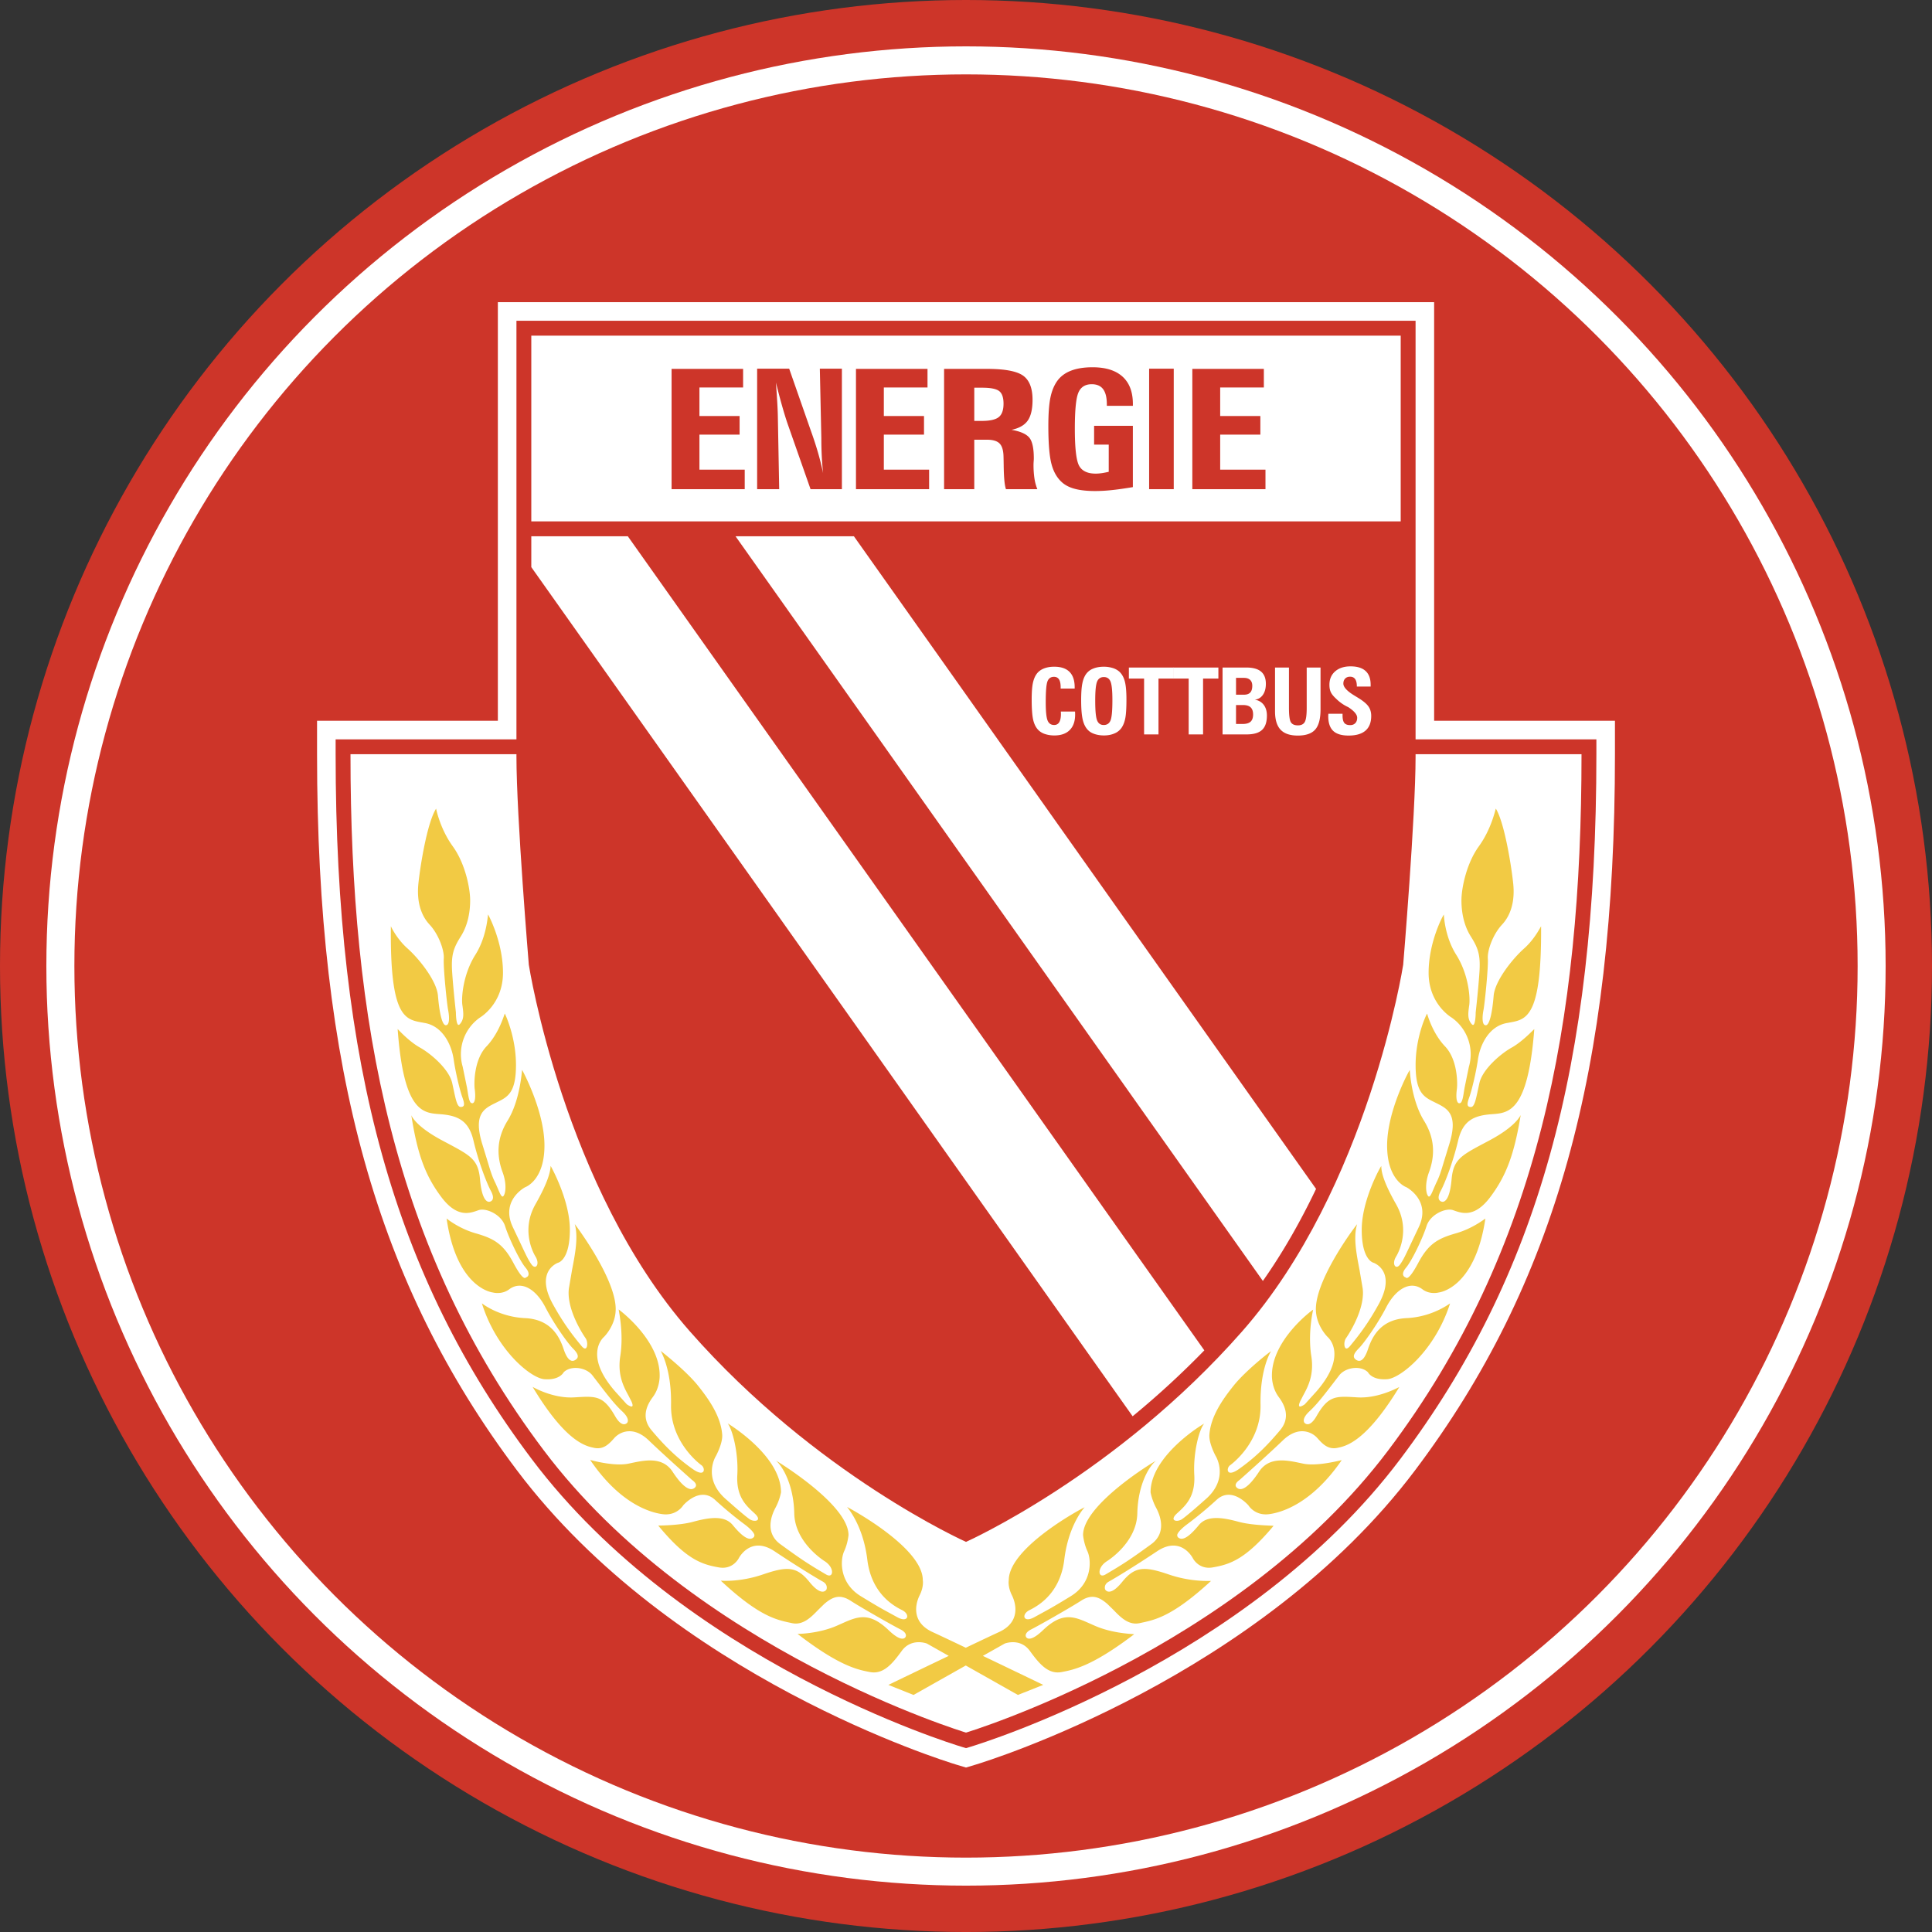
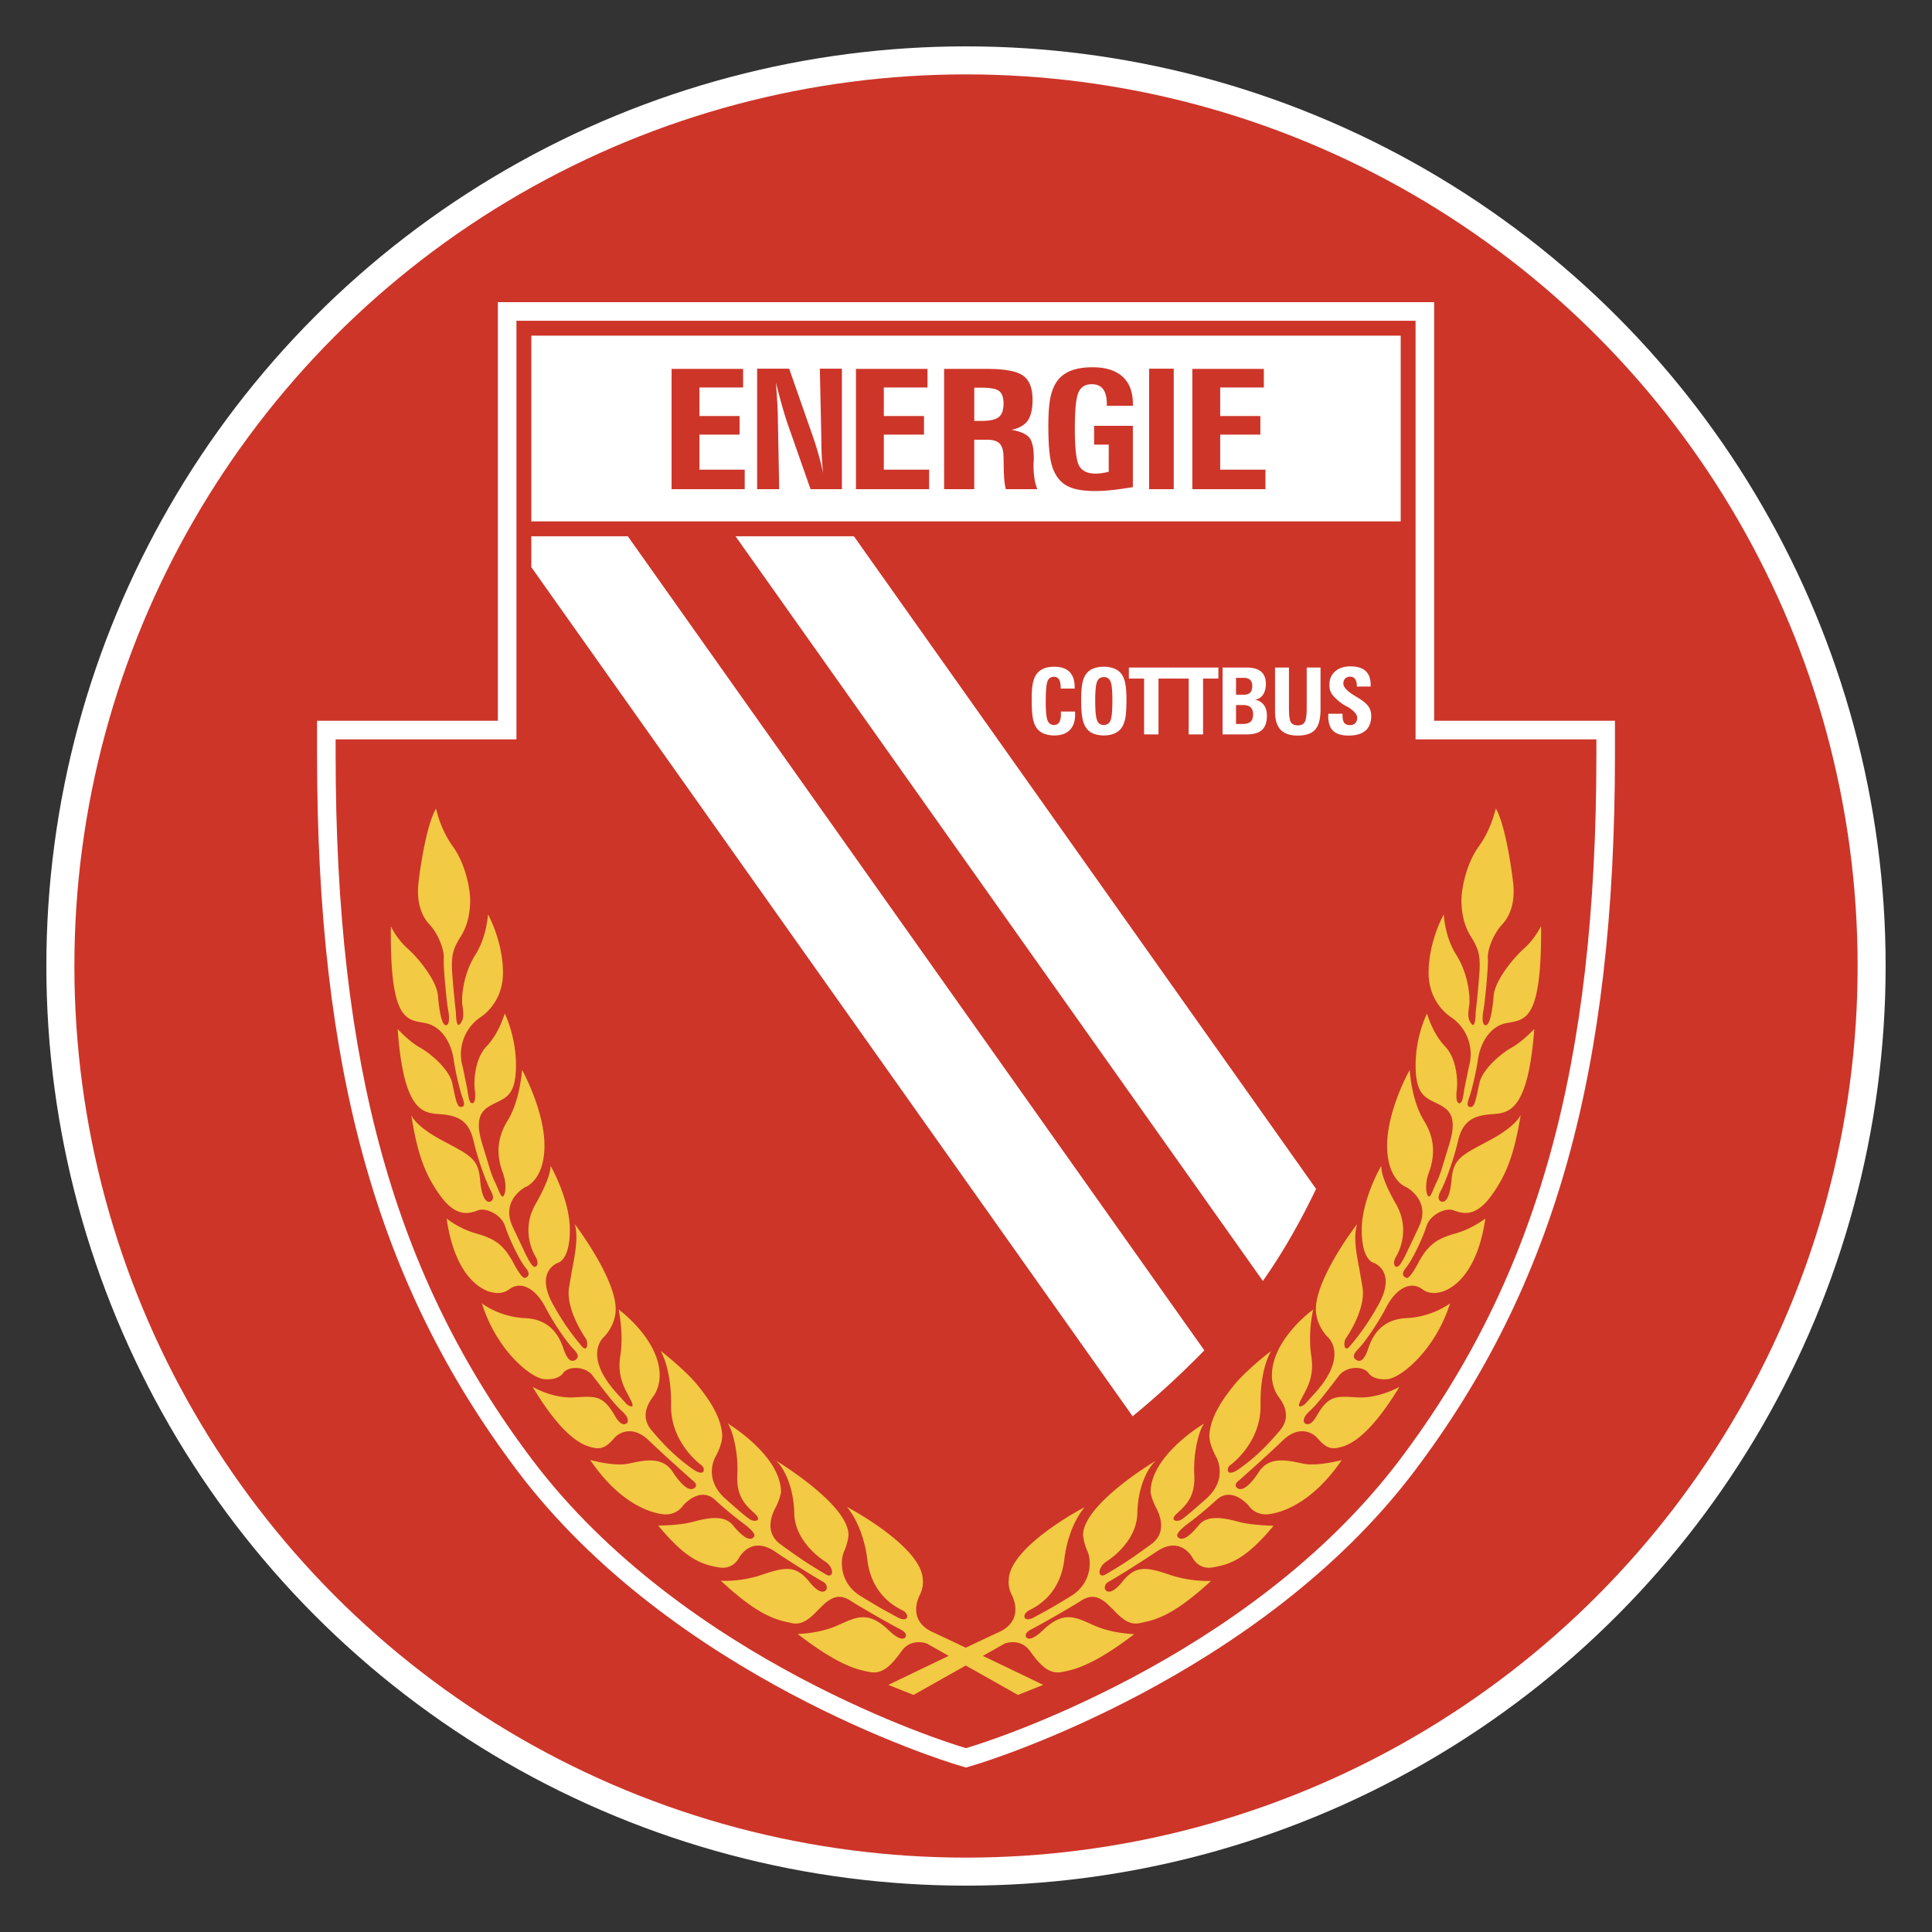
<svg xmlns="http://www.w3.org/2000/svg" width="2500" height="2500" viewBox="0 0 212.883 212.883">
  <rect x="0" y="0" width="212.883" height="212.883" fill="#333333" stroke="none" />
-   <circle cx="106.442" cy="106.442" r="106.442" fill="#cd3529" />
  <circle cx="106.441" cy="106.442" r="101.333" fill="#fff" />
  <circle cx="106.442" cy="106.442" r="98.246" fill="#cd3529" />
  <path d="M158.024 79.422V33.297H54.858v46.125H34.935v3.685c0 34.806 6.588 58.405 22.029 78.909 17.173 22.804 47.146 32.043 48.414 32.425l1.064.32 1.062-.32c1.268-.382 31.242-9.622 48.415-32.425 15.441-20.503 22.029-44.103 22.029-78.909v-3.685h-19.924z" fill="#fff" />
  <path d="M36.982 81.469v1.638c0 34.327 6.465 57.557 21.617 77.677 16.779 22.279 46.128 31.323 47.37 31.697l.473.142.472-.142c1.241-.374 30.592-9.418 47.37-31.697 15.152-20.12 21.618-43.351 21.618-77.677v-1.638H36.982z" fill="#cd3529" />
-   <path d="M174.264 83.106c0 29.476-4.639 54.585-21.288 76.692-16.648 22.108-46.534 31.114-46.534 31.114s-29.886-9.006-46.534-31.114c-16.649-22.107-21.289-47.216-21.289-76.692h135.645z" fill="#fff" />
  <path d="M56.906 35.344v48.035c0 6.55 1.364 22.926 1.364 22.926s3.821 24.563 17.741 40.393c13.918 15.83 30.431 23.199 30.431 23.199s16.512-7.369 30.431-23.199 17.741-40.393 17.741-40.393 1.365-16.376 1.365-22.926V35.344H56.906z" fill="#cd3529" />
  <path d="M118.451 78.403c.006.04.011.083.012.13.001.047.003.117.003.21 0 .734-.198 1.3-.594 1.698-.397.398-.963.597-1.699.597-.34 0-.658-.045-.952-.134a1.878 1.878 0 0 1-.708-.37c-.304-.263-.518-.636-.645-1.119-.126-.483-.189-1.266-.189-2.348 0-.743.039-1.319.117-1.729.079-.409.208-.75.392-1.024.183-.276.444-.487.782-.632.338-.145.736-.218 1.192-.218.747 0 1.309.19 1.687.57.378.38.567.945.567 1.695v.14h-1.545v-.14c0-.391-.061-.68-.182-.869-.122-.189-.306-.283-.556-.283-.345 0-.583.165-.712.494-.129.33-.194 1.096-.194 2.297 0 1.009.067 1.681.202 2.016.134.334.375.501.724.501.25 0 .436-.101.561-.305.124-.203.187-.512.187-.924 0-.026-.002-.067-.005-.122a2.678 2.678 0 0 1-.005-.133h1.56zM120.883 75.113c.138-.34.387-.51.749-.51.354 0 .6.167.736.5.136.333.204 1.013.204 2.04 0 1.16-.068 1.907-.206 2.242-.138.335-.388.502-.753.502-.351 0-.595-.173-.73-.52-.136-.347-.203-1.063-.203-2.15-.002-1.063.066-1.764.203-2.104zm1.929 5.698a1.76 1.76 0 0 0 .783-.637c.189-.283.325-.64.405-1.071.08-.431.12-1.11.12-2.036 0-.89-.062-1.561-.187-2.016-.125-.455-.332-.81-.622-1.066a1.957 1.957 0 0 0-.719-.382 3.241 3.241 0 0 0-.967-.138c-.459 0-.859.074-1.2.22a1.707 1.707 0 0 0-.781.629c-.183.27-.314.62-.394 1.049-.081.43-.119 1.027-.119 1.793 0 .99.065 1.734.196 2.233.131.5.349.881.651 1.144.177.157.412.28.706.37.294.089.612.134.951.134.442.001.834-.075 1.177-.226zM126.065 80.923v-6.154h-1.676v-1.215h4.952v1.215h-1.689v6.154h-1.587z" fill="#fff" />
-   <path d="M130.977 80.923v-6.154h-1.676v-1.215h4.951v1.215h-1.688v6.154h-1.587zM136.195 74.693h.871c.296 0 .524.075.683.226.158.15.237.366.237.647 0 .334-.075.582-.225.742-.15.161-.382.24-.695.24h-.871v-1.855zm0 2.994h.78c.372 0 .649.085.83.254s.271.433.271.788c0 .359-.092.623-.276.791-.185.168-.474.252-.87.252h-.735v-2.085zm1.171 3.236c.774 0 1.34-.165 1.696-.496.357-.331.536-.857.536-1.579 0-.482-.117-.877-.352-1.185-.235-.307-.563-.498-.986-.571.376-.037.674-.212.893-.526.22-.313.33-.719.33-1.216 0-.604-.178-1.054-.534-1.351-.355-.297-.897-.445-1.628-.445h-2.61v7.369h2.655zM145.507 73.554v4.613c0 1.035-.195 1.774-.584 2.218-.389.444-1.031.666-1.923.666-.859 0-1.492-.217-1.898-.65s-.609-1.106-.609-2.018v-4.828h1.535v4.429c0 .843.071 1.377.214 1.603.142.227.401.34.777.34.361 0 .613-.126.754-.379s.211-.774.211-1.563v-4.429h1.523zM146.369 78.646h1.564v.195c0 .381.064.653.193.815.128.163.343.243.646.243.238 0 .426-.072.565-.218.139-.145.208-.343.208-.593 0-.351-.327-.739-.981-1.167a4.635 4.635 0 0 1-1.373-.963c-.27-.246-.454-.478-.554-.696-.1-.218-.15-.486-.15-.806 0-.619.21-1.111.63-1.479.421-.367.987-.552 1.698-.552.735 0 1.287.171 1.658.512.371.341.556.848.556 1.52v.195h-1.522v-.04c0-.348-.062-.609-.187-.785-.124-.175-.311-.263-.558-.263-.226 0-.406.068-.539.205-.135.137-.201.322-.201.555 0 .396.425.848 1.276 1.354.22.134.389.238.509.315.481.307.816.601 1.003.883.187.282.281.618.281 1.008 0 .717-.21 1.257-.629 1.621-.42.364-1.041.545-1.863.545-.772 0-1.339-.172-1.7-.518-.362-.346-.542-.888-.542-1.626 0-.027.002-.068.005-.125.005-.056.007-.102.007-.135zM58.542 59.089v3.401l66.26 93.566a96.086 96.086 0 0 0 7.9-7.263L69.177 59.089H58.542zM145.014 131.002L94.088 59.089H81.045l58.108 82.055c2.284-3.244 4.222-6.705 5.861-10.142zM154.341 36.982v20.469H58.542V36.982h95.799z" fill="#fff" />
+   <path d="M130.977 80.923v-6.154h-1.676v-1.215h4.951v1.215h-1.688v6.154zM136.195 74.693h.871c.296 0 .524.075.683.226.158.15.237.366.237.647 0 .334-.075.582-.225.742-.15.161-.382.24-.695.24h-.871v-1.855zm0 2.994h.78c.372 0 .649.085.83.254s.271.433.271.788c0 .359-.092.623-.276.791-.185.168-.474.252-.87.252h-.735v-2.085zm1.171 3.236c.774 0 1.34-.165 1.696-.496.357-.331.536-.857.536-1.579 0-.482-.117-.877-.352-1.185-.235-.307-.563-.498-.986-.571.376-.037.674-.212.893-.526.22-.313.33-.719.33-1.216 0-.604-.178-1.054-.534-1.351-.355-.297-.897-.445-1.628-.445h-2.61v7.369h2.655zM145.507 73.554v4.613c0 1.035-.195 1.774-.584 2.218-.389.444-1.031.666-1.923.666-.859 0-1.492-.217-1.898-.65s-.609-1.106-.609-2.018v-4.828h1.535v4.429c0 .843.071 1.377.214 1.603.142.227.401.34.777.34.361 0 .613-.126.754-.379s.211-.774.211-1.563v-4.429h1.523zM146.369 78.646h1.564v.195c0 .381.064.653.193.815.128.163.343.243.646.243.238 0 .426-.072.565-.218.139-.145.208-.343.208-.593 0-.351-.327-.739-.981-1.167a4.635 4.635 0 0 1-1.373-.963c-.27-.246-.454-.478-.554-.696-.1-.218-.15-.486-.15-.806 0-.619.21-1.111.63-1.479.421-.367.987-.552 1.698-.552.735 0 1.287.171 1.658.512.371.341.556.848.556 1.52v.195h-1.522v-.04c0-.348-.062-.609-.187-.785-.124-.175-.311-.263-.558-.263-.226 0-.406.068-.539.205-.135.137-.201.322-.201.555 0 .396.425.848 1.276 1.354.22.134.389.238.509.315.481.307.816.601 1.003.883.187.282.281.618.281 1.008 0 .717-.21 1.257-.629 1.621-.42.364-1.041.545-1.863.545-.772 0-1.339-.172-1.7-.518-.362-.346-.542-.888-.542-1.626 0-.027.002-.068.005-.125.005-.056.007-.102.007-.135zM58.542 59.089v3.401l66.26 93.566a96.086 96.086 0 0 0 7.9-7.263L69.177 59.089H58.542zM145.014 131.002L94.088 59.089H81.045l58.108 82.055c2.284-3.244 4.222-6.705 5.861-10.142zM154.341 36.982v20.469H58.542V36.982h95.799z" fill="#fff" />
  <path d="M74 53.903V40.648h7.881v2.047H77.07v3.147h4.425v2.047H77.07v3.863h4.989v2.149H74zM83.427 53.903v-13.28h3.531l2.409 6.896c.291.805.546 1.589.768 2.354.221.765.408 1.517.559 2.255a32.266 32.266 0 0 1-.142-1.805 38.345 38.345 0 0 1-.051-2.049l-.165-7.652h2.431v13.28h-3.454l-2.549-7.266c-.186-.546-.385-1.2-.601-1.962s-.436-1.603-.663-2.521c.061.84.11 1.579.147 2.214.037.637.058 1.177.064 1.621l.147 7.914h-2.431zM94.318 53.903V40.648h7.882v2.047h-4.812v3.147h4.426v2.047h-4.426v3.863h4.99v2.149h-8.06zM107.353 42.721h.89c.918 0 1.538.125 1.856.373.318.248.478.71.478 1.387 0 .705-.176 1.198-.526 1.478-.352.281-.976.421-1.874.421h-.824v-3.659zm-3.326-2.073v13.254h3.326v-5.45h1.4c.644 0 1.103.135 1.377.404.275.27.423.734.444 1.395.007.245.015.589.021 1.034.015 1.321.098 2.193.25 2.617h3.458a5.266 5.266 0 0 1-.318-1.175 10.201 10.201 0 0 1-.103-1.562c0-.072.005-.182.016-.329s.016-.256.016-.329c0-1.142-.172-1.911-.517-2.306-.345-.395-.991-.675-1.939-.84.833-.173 1.427-.511 1.783-1.014.355-.504.533-1.267.533-2.289 0-1.288-.349-2.178-1.048-2.671-.698-.493-2.022-.74-3.974-.74h-4.725zM124.828 46.917v6.758c-.937.156-1.73.268-2.378.333a17.81 17.81 0 0 1-1.764.098c-.85 0-1.568-.072-2.156-.217-.589-.145-1.069-.372-1.439-.681-.573-.479-.978-1.155-1.217-2.028-.239-.874-.359-2.281-.359-4.223 0-1.337.074-2.374.222-3.112s.395-1.352.741-1.844c.359-.511.864-.894 1.515-1.149.651-.256 1.449-.384 2.392-.384 1.447 0 2.549.345 3.308 1.034.758.689 1.137 1.694 1.137 3.015v.199h-2.87v-.162c0-.752-.137-1.31-.409-1.673s-.691-.545-1.255-.545c-.708 0-1.196.302-1.462.906-.267.603-.4 1.936-.4 3.996 0 2.175.162 3.543.484 4.105.323.563.927.844 1.812.844.194 0 .406-.016.635-.047s.498-.083.804-.152V48.99h-1.612v-2.073h4.271zM126.62 53.903v-13.28h2.712v13.28h-2.712zM131.38 53.903V40.648h7.881v2.047h-4.811v3.147h4.426v2.047h-4.426v3.863h4.99v2.149h-8.06z" fill="#cd3529" />
  <path d="M160.666 125.688c.531-2.256 1.772-2.779 3.735-2.919 1.858-.132 3.964-.283 4.658-9.366-.048-.001-1.276 1.354-2.487 2.027-1.232.685-3.216 2.399-3.558 3.903l-.171.792c-.228 1.076-.392 1.853-.765 1.853-.157 0-.26-.039-.315-.117-.099-.142-.06-.424.13-.947.275-.756.753-2.741.957-4.167.23-1.607 1.186-3.622 3.122-4.009l.364-.067c1.898-.34 3.538-.634 3.474-10.597-.045.005-.666 1.365-1.876 2.441-1.271 1.129-3.214 3.562-3.351 5.199-.171 2.069-.488 3.256-.867 3.256a.252.252 0 0 1-.204-.098c-.217-.265-.162-1.018-.049-1.583.129-.646.547-4.697.478-5.668-.065-.906.562-2.664 1.564-3.737 1.001-1.074 1.428-2.636 1.233-4.52-.2-1.933-.959-6.697-1.913-8.265-.043.029-.463 2.209-1.877 4.161-1.395 1.926-1.915 4.67-1.915 5.948 0 1.069.178 2.625 1.027 3.969.832 1.316 1.086 2.081.952 4.013-.135 1.956-.407 4.342-.409 4.365 0 .356-.048 1.293-.265 1.375-.05.019-.109-.011-.177-.088-.466-.533-.409-1.116-.268-2.099.119-.836-.076-3.392-1.437-5.541-1.278-2.019-1.36-4.401-1.361-4.425-.055.02-1.679 2.969-1.679 6.415 0 3.452 2.51 4.916 2.535 4.93a4.936 4.936 0 0 1 1.9 5.436l-.477 2.321-.069.421c-.083.534-.169 1.086-.375 1.234l-.147.035c-.453-.076-.277-1.396-.256-1.547.083-.58.112-3.243-1.302-4.725-1.413-1.48-1.968-3.586-1.973-3.607-.051.021-1.269 2.494-1.269 5.668 0 3.063.921 3.518 2.085 4.092l.227.113c1.199.599 2.439 1.218 1.373 4.591l-.573 1.868c-.329 1.099-.479 1.6-.859 2.359l-.258.587c-.172.416-.35.846-.504.877-.031.006-.062-.006-.093-.036-.268-.269-.396-1.364.074-2.64.745-2.021.565-3.879-.548-5.681-1.414-2.289-1.565-5.552-1.566-5.585-.063.035-2.497 4.475-2.497 8.325 0 3.859 2.108 4.584 2.129 4.591.024.013 2.76 1.457 1.352 4.407l-.892 1.883c-.632 1.345-.803 1.707-1.154 2.208-.166.238-.36.327-.505.232-.21-.138-.246-.596.062-1.096.174-.283 1.651-2.845.001-5.752-1.466-2.583-1.635-3.646-1.635-4.221-.06.027-2.156 3.717-2.156 7.028 0 3.322 1.259 3.625 1.312 3.636.005.002.829.295 1.175 1.199.339.885.123 2.032-.644 3.411-.963 1.734-1.842 3.015-3.136 4.568-.201.24-.366.321-.479.233-.203-.157-.183-.791.034-1.095.022-.029 2.142-3.034 1.846-5.473l-.351-2.059c-.344-1.781-.7-3.624-.264-5.029-.08.039-4.42 5.76-4.543 9.205-.068 1.897 1.288 3.209 1.302 3.223.007.006.637.538.728 1.613.106 1.273-.553 2.741-1.957 4.362l-1.296 1.433c-.125.091-.483.315-.598.223-.051-.042-.077-.169.086-.542l.319-.624c.523-.96 1.241-2.274.91-4.369-.405-2.559.198-5.084.204-5.11-.077.012-4.543 3.306-4.543 7.228 0 .012-.059 1.315.755 2.4 1.005 1.342 1.052 2.573.137 3.66-1.17 1.389-2.532 2.871-4.567 4.295-.553.387-.977.484-1.134.261-.131-.185-.029-.541.202-.706.139-.101 3.421-2.498 3.352-6.635-.068-4.039 1.144-5.906 1.156-5.925-.057-.006-2.776 2.109-4.126 3.797-1.238 1.547-2.522 3.399-2.666 5.402-.068.95.678 2.317.686 2.331.017.026 1.594 2.538-1.223 4.887-.021.018-1.985 1.777-2.523 2.113-.301.188-.722.207-.851.038-.11-.143.011-.394.33-.688l.11-.102c.864-.793 1.938-1.779 1.807-4.146-.139-2.504.562-5.058 1.086-5.648-.085.003-5.903 3.501-5.903 7.56.001.012.144.835.617 1.715.419.78 1.206 2.729-.541 4-2.285 1.662-3.087 2.193-5.047 3.342-.264.155-.485.145-.591-.026-.171-.279-.004-.953.749-1.439.033-.02 3.286-2.022 3.353-5.271.065-3.098 1.255-5.156 2.04-5.784-.103.014-8.017 4.788-8.017 8.171.001.011.074.902.48 1.783.433.937.57 3.485-1.834 4.955-1.857 1.135-2.329 1.391-3.108 1.816l-.917.503c-.407.226-.753.285-.95.163a.299.299 0 0 1-.14-.279c.009-.191.162-.466.563-.667l.044-.022c2.745-1.361 3.575-3.753 3.788-5.521.471-3.903 2.229-5.769 2.246-5.788-.108.012-8.36 4.382-8.36 8.037-.001.003-.132.695.343 1.646.194.388.607 1.401.247 2.421-.246.698-.808 1.251-1.669 1.646-.71.324-2.083.974-3.657 1.725-1.573-.75-2.946-1.4-3.656-1.725-.862-.394-1.424-.948-1.67-1.646-.36-1.02.052-2.033.247-2.421.476-.951.344-1.644.343-1.65 0-3.651-8.251-8.021-8.334-8.065-.006.051 1.75 1.917 2.222 5.82.213 1.767 1.043 4.159 3.788 5.521l.044.022c.402.201.554.476.562.667a.295.295 0 0 1-.14.279c-.197.122-.543.062-.949-.163l-.917-.503c-.78-.425-1.25-.681-3.108-1.816-2.405-1.47-2.267-4.018-1.834-4.955.406-.88.479-1.772.479-1.781 0-3.386-7.913-8.159-7.993-8.207.761.661 1.952 2.719 2.016 5.817.068 3.249 3.321 5.251 3.354 5.271.752.487.92 1.161.748 1.439-.105.171-.326.182-.59.026-1.96-1.149-2.762-1.68-5.047-3.342-1.747-1.271-.959-3.22-.54-4a6.177 6.177 0 0 0 .616-1.712c0-4.062-5.819-7.56-5.877-7.595.499.622 1.2 3.176 1.061 5.68-.131 2.366.943 3.353 1.807 4.146l.109.102c.319.293.439.545.331.688-.129.169-.551.15-.852-.038-.538-.336-2.502-2.096-2.522-2.113-2.819-2.35-1.241-4.861-1.224-4.887.008-.015.753-1.382.686-2.332-.144-2.002-1.428-3.854-2.666-5.402-1.351-1.688-4.07-3.803-4.097-3.824-.018.046 1.194 1.913 1.126 5.952-.069 4.137 3.212 6.535 3.352 6.635.231.165.333.521.203.706-.158.223-.581.125-1.133-.261-2.036-1.424-3.398-2.906-4.568-4.295-.915-1.087-.869-2.318.138-3.66.813-1.085.755-2.388.754-2.401 0-3.921-4.466-7.215-4.512-7.248-.026.046.577 2.572.173 5.131-.331 2.095.386 3.409.91 4.369l.319.624c.164.374.137.5.086.542-.115.092-.474-.132-.602-.226l-1.293-1.43c-1.405-1.621-2.064-3.089-1.958-4.362.09-1.076.721-1.607.727-1.613.015-.014 1.372-1.326 1.303-3.223-.123-3.444-4.463-9.166-4.507-9.223.4 1.424.045 3.266-.3 5.047l-.351 2.059c-.296 2.439 1.825 5.444 1.846 5.473.217.304.237.938.035 1.095-.114.087-.28.006-.479-.233-1.294-1.553-2.173-2.834-3.137-4.568-.766-1.379-.982-2.526-.644-3.411.347-.903 1.17-1.196 1.178-1.199.051-.011 1.311-.314 1.311-3.636 0-3.311-2.097-7.001-2.118-7.038-.038.585-.208 1.648-1.674 4.23-1.65 2.907-.173 5.469.001 5.752.308.5.271.958.062 1.096-.146.095-.339.006-.505-.232-.351-.501-.521-.863-1.154-2.208l-.892-1.883c-1.407-2.95 1.328-4.394 1.355-4.408.018-.006 2.126-.73 2.126-4.59 0-3.85-2.434-8.29-2.459-8.334-.04.042-.191 3.305-1.605 5.594-1.113 1.803-1.292 3.661-.547 5.681.471 1.276.342 2.371.073 2.64-.031.03-.061.042-.093.036-.154-.031-.332-.461-.504-.877l-.258-.587c-.379-.759-.53-1.26-.859-2.359l-.572-1.868c-1.065-3.373.174-3.993 1.373-4.591l.227-.113c1.166-.574 2.086-1.028 2.086-4.092 0-3.175-1.218-5.648-1.23-5.673-.043.025-.599 2.132-2.012 3.612-1.414 1.481-1.385 4.145-1.302 4.725.021.151.197 1.471-.256 1.547l-.147-.035c-.206-.148-.291-.7-.375-1.234l-.068-.421-.478-2.32a4.934 4.934 0 0 1 1.901-5.437c.025-.015 2.535-1.479 2.535-4.93 0-3.445-1.624-6.395-1.641-6.424-.039.033-.122 2.416-1.399 4.434-1.36 2.148-1.556 4.705-1.436 5.541.141.983.197 1.566-.269 2.099-.067.077-.127.107-.177.088-.218-.082-.266-1.018-.266-1.372-.002-.026-.274-2.413-.409-4.368-.133-1.932.121-2.697.953-4.013.848-1.344 1.027-2.9 1.027-3.969 0-1.277-.52-4.022-1.915-5.948-1.413-1.952-1.834-4.132-1.838-4.154-.992 1.561-1.751 6.325-1.951 8.258-.195 1.883.232 3.446 1.233 4.52 1.002 1.074 1.628 2.831 1.564 3.737-.069.971.348 5.022.478 5.668.113.565.168 1.319-.049 1.583a.25.25 0 0 1-.204.098c-.379 0-.694-1.188-.867-3.256-.136-1.637-2.08-4.07-3.35-5.199-1.211-1.076-1.831-2.436-1.838-2.45-.104 9.971 1.537 10.265 3.436 10.605l.363.067c1.937.387 2.893 2.402 3.122 4.009.204 1.425.682 3.41.957 4.167.19.523.229.806.13.947-.055.078-.158.117-.316.117-.373 0-.537-.777-.764-1.853l-.172-.792c-.342-1.504-2.325-3.218-3.557-3.903-1.211-.673-2.439-2.029-2.452-2.043.658 9.099 2.764 9.25 4.623 9.382 1.963.14 3.204.663 3.734 2.919.565 2.398 1.475 4.718 1.913 5.532.224.416.289.736.194.95a.453.453 0 0 1-.318.249c-.074.019-.19.021-.325-.075-.259-.185-.599-.744-.741-2.362-.194-2.203-1.003-2.632-3.682-4.055l-.491-.261c-3.023-1.612-3.398-2.774-3.401-2.785l.001.003-.002.007c0 .004.006.019.007.025.667 4.289 1.542 6.643 3.302 8.99 1.711 2.282 3.114 1.79 3.952 1.497l.164-.057c.383-.128.969-.029 1.527.256.687.351 1.189.898 1.381 1.504.416 1.316 1.584 3.773 2.255 4.579.373.447.368.719.298.868a.347.347 0 0 1-.214.19h-.003l-.038.025c-.031.028-.075.065-.152.051-.176-.032-.53-.342-1.217-1.635-1.129-2.125-2.155-2.708-4.175-3.285-1.884-.538-3.187-1.623-3.199-1.633 1.115 7.724 5.062 8.152 5.103 8.155.005.002.971.268 1.788-.345.482-.361 1.005-.48 1.556-.355.891.204 1.78 1.052 2.439 2.327 1.042 2.014 2.532 4.034 3.006 4.508.275.275.588.629.563.926-.011.13-.082.241-.22.339-.173.124-.342.16-.501.109-.307-.1-.587-.523-.833-1.258-.469-1.408-1.42-3.294-4.249-3.426-2.893-.135-4.746-1.618-4.765-1.633 1.625 5.193 5.401 8.243 6.877 8.361 1.7.136 2.131-.754 2.135-.763.338-.336.878-.511 1.477-.472.692.045 1.342.358 1.695.817l.494.644c1.128 1.473 1.944 2.537 2.783 3.316.51.473.623.805.627 1 .004.178-.081.266-.082.267-.003.003-.143.173-.381.154-.208-.017-.543-.186-.951-.901-1.284-2.247-2.099-2.199-4.276-2.072l-.247.015c-2.354.134-4.538-1.145-4.56-1.158 3.669 6.097 5.869 6.537 6.809 6.725 1.042.208 1.659-.486 2.203-1.099.146-.164.69-.702 1.575-.736.743-.029 1.489.311 2.217 1.011 1.754 1.687 4.747 4.34 4.777 4.367.007.005.403.261.424.548.008.112-.042.215-.151.308a.57.57 0 0 1-.468.135c-.515-.073-1.191-.732-1.957-1.904-1.107-1.693-3.047-1.282-4.606-.951l-.261.055c-1.614.336-4.194-.402-4.22-.409 3.318 4.891 6.683 5.807 7.975 5.976 1.564.204 2.265-.953 2.272-.965.007-.008.938-1.097 2.068-1.167.522-.034 1.01.154 1.448.558 1.688 1.553 3.194 2.651 3.208 2.663.011.008 1.075.772 1.134 1.229l-.045.174a.556.556 0 0 1-.441.219c-.449-.001-1.076-.497-1.915-1.516-.914-1.108-2.648-.822-4.388-.348-1.481.404-3.793.408-3.816.408 3.077 3.733 4.78 4.281 6.683 4.612 1.566.273 2.199-1.021 2.205-1.035.005-.01.539-1.027 1.597-1.302.712-.185 1.497.003 2.332.56 2.532 1.688 4.609 2.947 5.323 3.344.591.328.408.84.4.862 0 0-.11.212-.373.24-.27.029-.75-.133-1.503-1.065-1.409-1.745-2.467-1.739-5.14-.825-2.558.875-4.61.683-4.631.681 4.173 3.896 6.096 4.307 7.642 4.637l.199.043c1.224.266 2.114-.656 2.9-1.469l.666-.65c.912-.782 1.717-1.111 2.91-.34 1.169.756 4.645 2.731 5.46 3.14.788.394.607.787.604.791a.356.356 0 0 1-.253.224c-.242.062-.721-.045-1.625-.912-2.173-2.083-3.458-1.508-5.236-.711l-.518.229c-2.02.875-4.269.885-4.291.885 4.619 3.562 6.641 3.948 7.979 4.203 1.469.279 2.454-.889 3.5-2.328 1.069-1.47 2.757-.819 2.774-.812l2.405 1.357a2291.178 2291.178 0 0 0-6.608 3.177l-.042.02 2.772 1.109 5.756-3.245 5.744 3.244 2.791-1.108-.042-.02c-.057-.028-3.381-1.632-6.61-3.177l2.41-1.358c.014-.006 1.701-.657 2.771.813 1.046 1.439 2.032 2.607 3.499 2.328 1.338-.255 3.36-.641 7.992-4.166-.035-.037-2.284-.047-4.303-.922l-.519-.229c-1.777-.797-3.061-1.373-5.234.711-.904.867-1.383.974-1.626.912a.356.356 0 0 1-.251-.221c-.003-.007-.185-.4.604-.794.817-.409 4.292-2.384 5.46-3.14 1.193-.771 1.998-.442 2.91.34l.666.65c.785.813 1.676 1.735 2.9 1.469l.198-.043c1.545-.33 3.468-.741 7.658-4.601-.037-.034-2.089.157-4.647-.717-2.673-.914-3.731-.92-5.14.825-.753.932-1.233 1.094-1.502 1.065a.489.489 0 0 1-.374-.243c-.007-.019-.19-.531.401-.859.714-.397 2.791-1.657 5.323-3.344.834-.557 1.619-.745 2.333-.56 1.057.274 1.591 1.292 1.596 1.302.005.013.639 1.307 2.206 1.034 1.903-.331 3.605-.878 6.699-4.578-.039-.034-2.351-.038-3.831-.442-1.74-.475-3.475-.761-4.389.348-.839 1.019-1.465 1.515-1.915 1.516a.556.556 0 0 1-.441-.219l-.045-.174c.059-.458 1.123-1.222 1.134-1.229.015-.012 1.521-1.11 3.209-2.663.438-.404.925-.592 1.448-.558 1.13.071 2.061 1.16 2.07 1.17.005.009.705 1.166 2.27.962 1.292-.169 4.657-1.085 7.998-5.945-.049-.024-2.629.714-4.244.378l-.26-.055c-1.56-.331-3.499-.742-4.606.951-.766 1.172-1.443 1.831-1.957 1.904a.569.569 0 0 1-.468-.135c-.108-.093-.159-.196-.151-.308.021-.287.417-.543.421-.546.033-.029 3.026-2.682 4.78-4.369.728-.7 1.474-1.04 2.217-1.011a2.275 2.275 0 0 1 1.574.736c.544.612 1.161 1.307 2.202 1.099.939-.188 3.14-.628 6.837-6.696-.05-.016-2.234 1.263-4.588 1.129l-.246-.015c-2.178-.127-2.992-.175-4.277 2.072-.408.715-.742.884-.951.901a.464.464 0 0 1-.379-.153c-.002-.002-.087-.09-.083-.268.004-.195.117-.527.626-1 .84-.779 1.654-1.843 2.784-3.316l.494-.644c.353-.459 1.003-.772 1.695-.817.598-.039 1.139.135 1.481.478 0 .003.431.893 2.131.757 1.476-.119 5.252-3.168 6.909-8.339-.051-.007-1.903 1.476-4.796 1.611-2.829.132-3.78 2.018-4.249 3.426-.245.735-.526 1.158-.833 1.258-.159.051-.328.015-.501-.109-.137-.098-.209-.208-.22-.339-.024-.297.289-.651.564-.926.474-.474 1.964-2.495 3.006-4.508.659-1.275 1.549-2.123 2.44-2.327.55-.125 1.073-.005 1.555.355.818.613 1.782.347 1.792.345.036-.003 3.984-.431 5.133-8.136-.046-.008-1.35 1.076-3.234 1.614-2.019.577-3.044 1.161-4.174 3.285-.687 1.292-1.041 1.603-1.217 1.635-.079.015-.122-.023-.152-.051l-.006-.004-.04-.021c-.021 0-.148-.052-.213-.19-.07-.149-.075-.42.298-.868.671-.805 1.84-3.262 2.255-4.579.191-.606.694-1.153 1.381-1.504.56-.285 1.144-.384 1.527-.256l.164.057c.839.293 2.241.785 3.952-1.497 1.765-2.354 2.641-4.713 3.348-9.016-.044.002-.419 1.164-3.442 2.776l-.49.261c-2.68 1.422-3.488 1.852-3.682 4.055-.143 1.618-.482 2.178-.741 2.362-.135.096-.251.094-.325.075a.453.453 0 0 1-.318-.249c-.094-.214-.03-.534.195-.95.436-.809 1.347-3.129 1.911-5.527z" fill="#f2ca44" />
</svg>